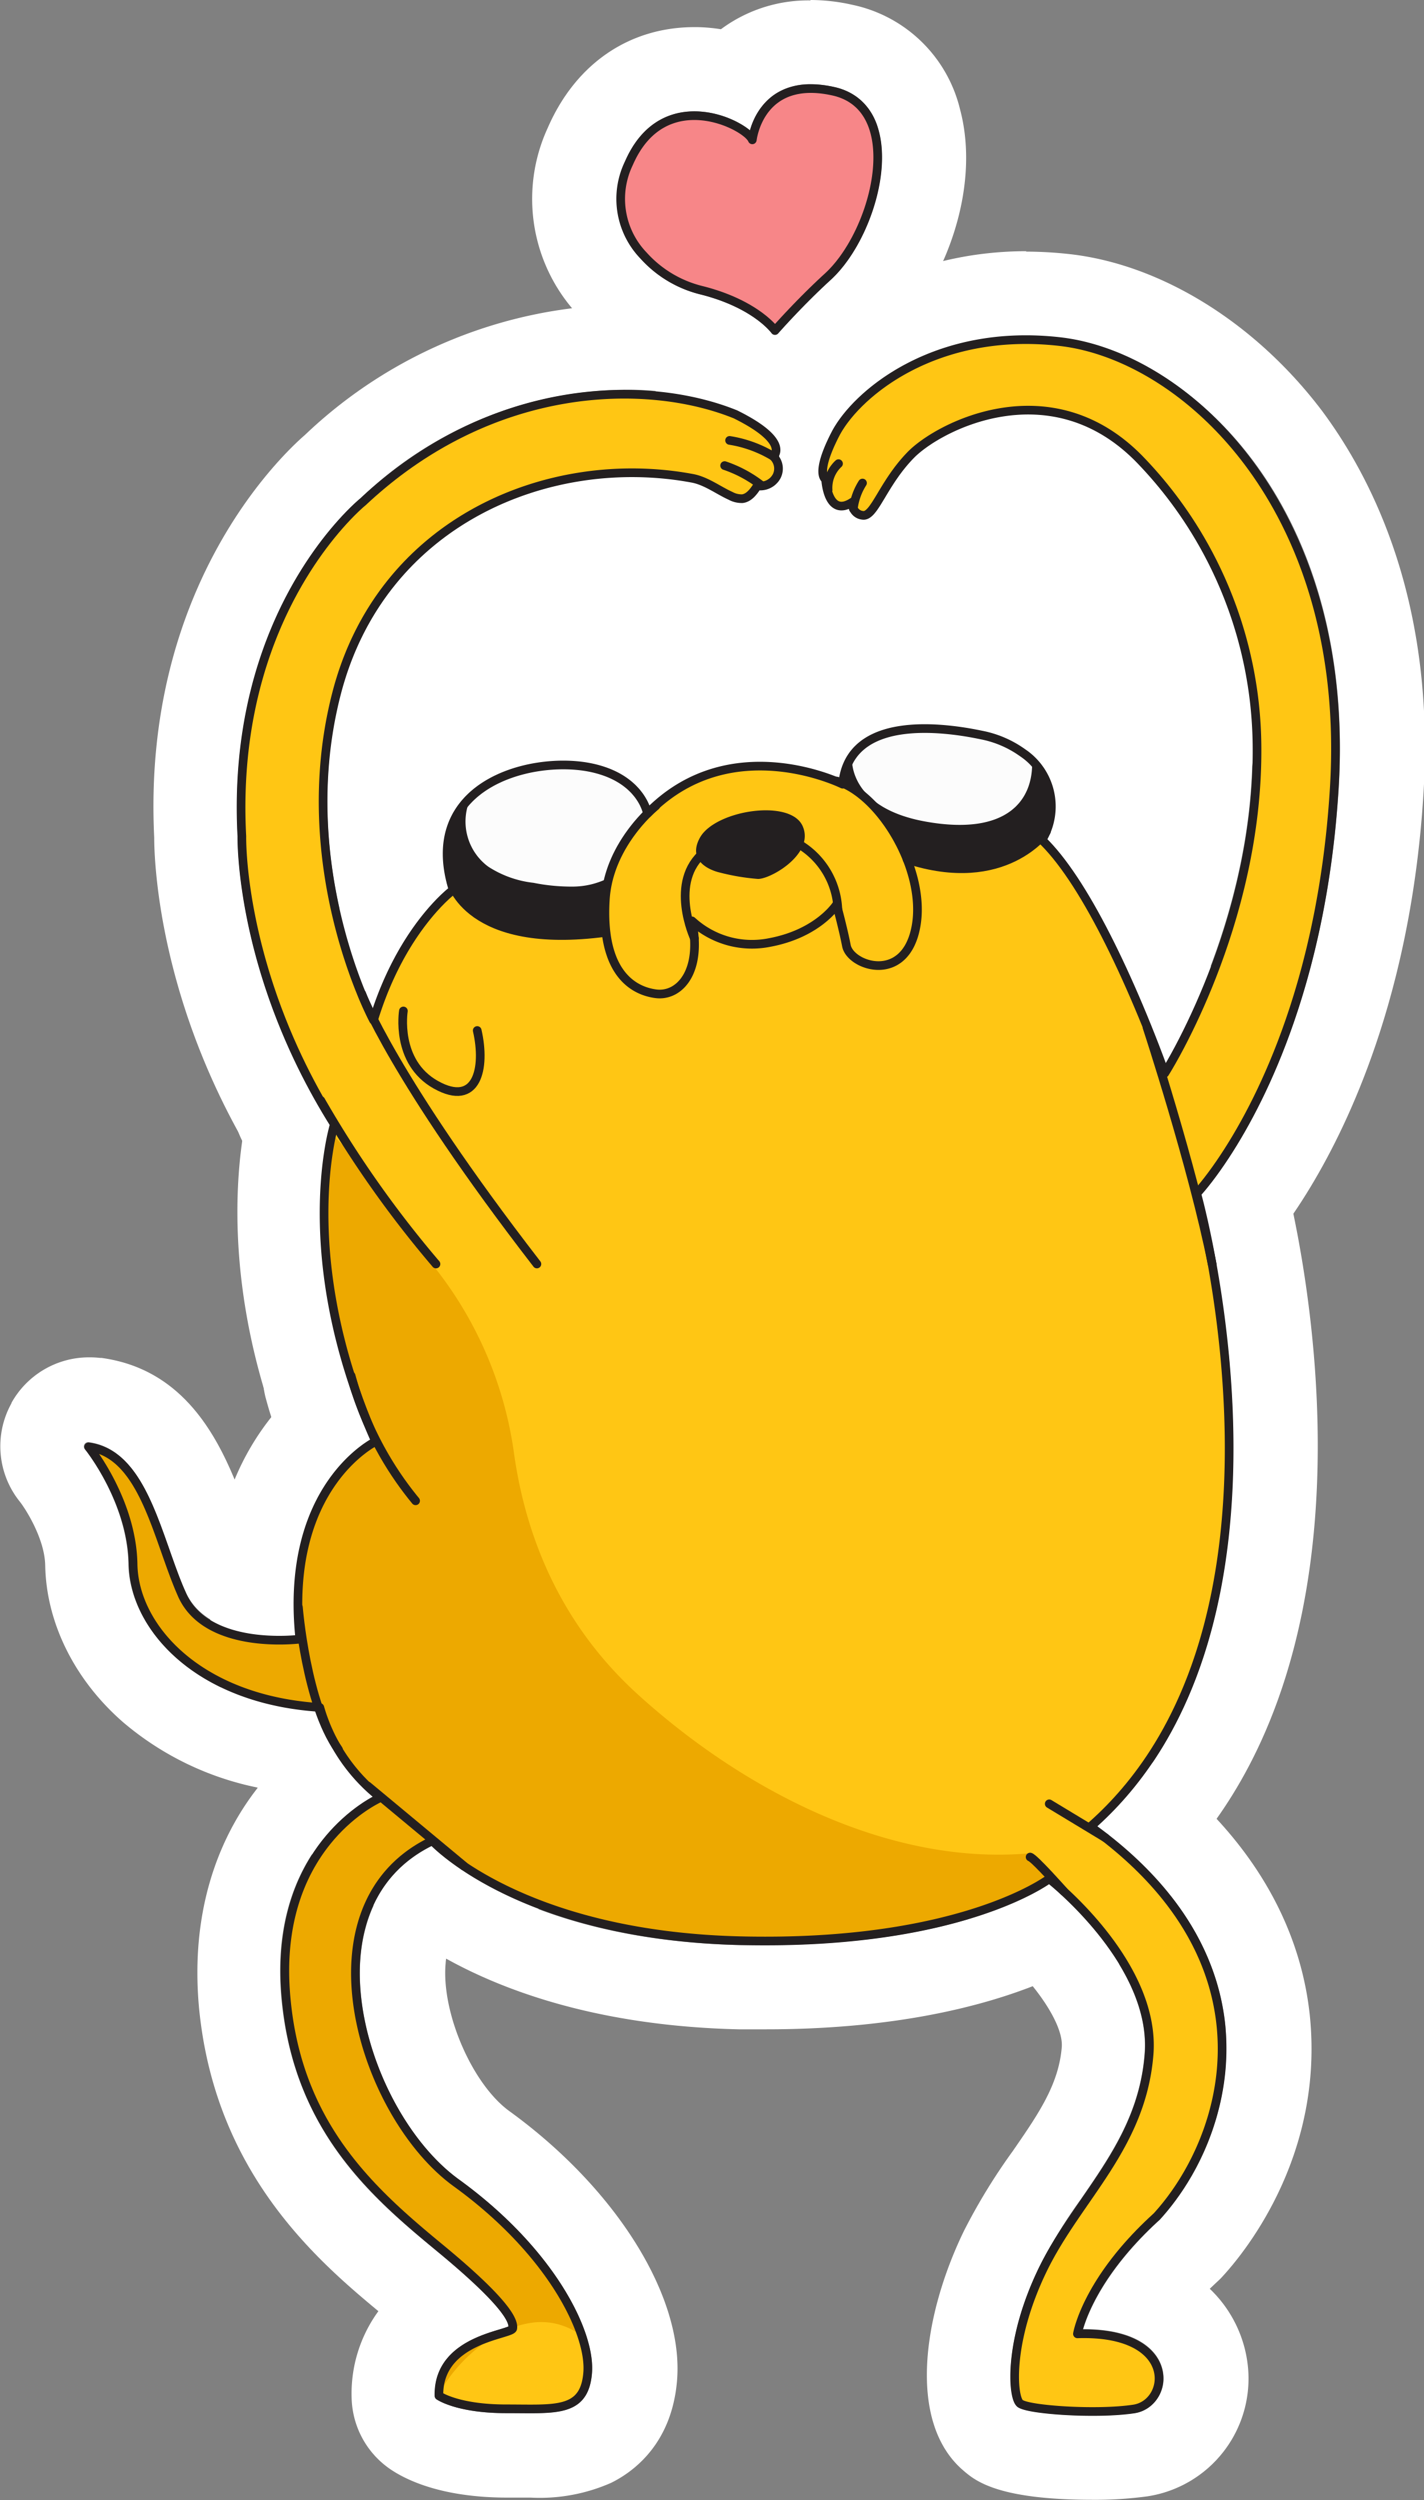
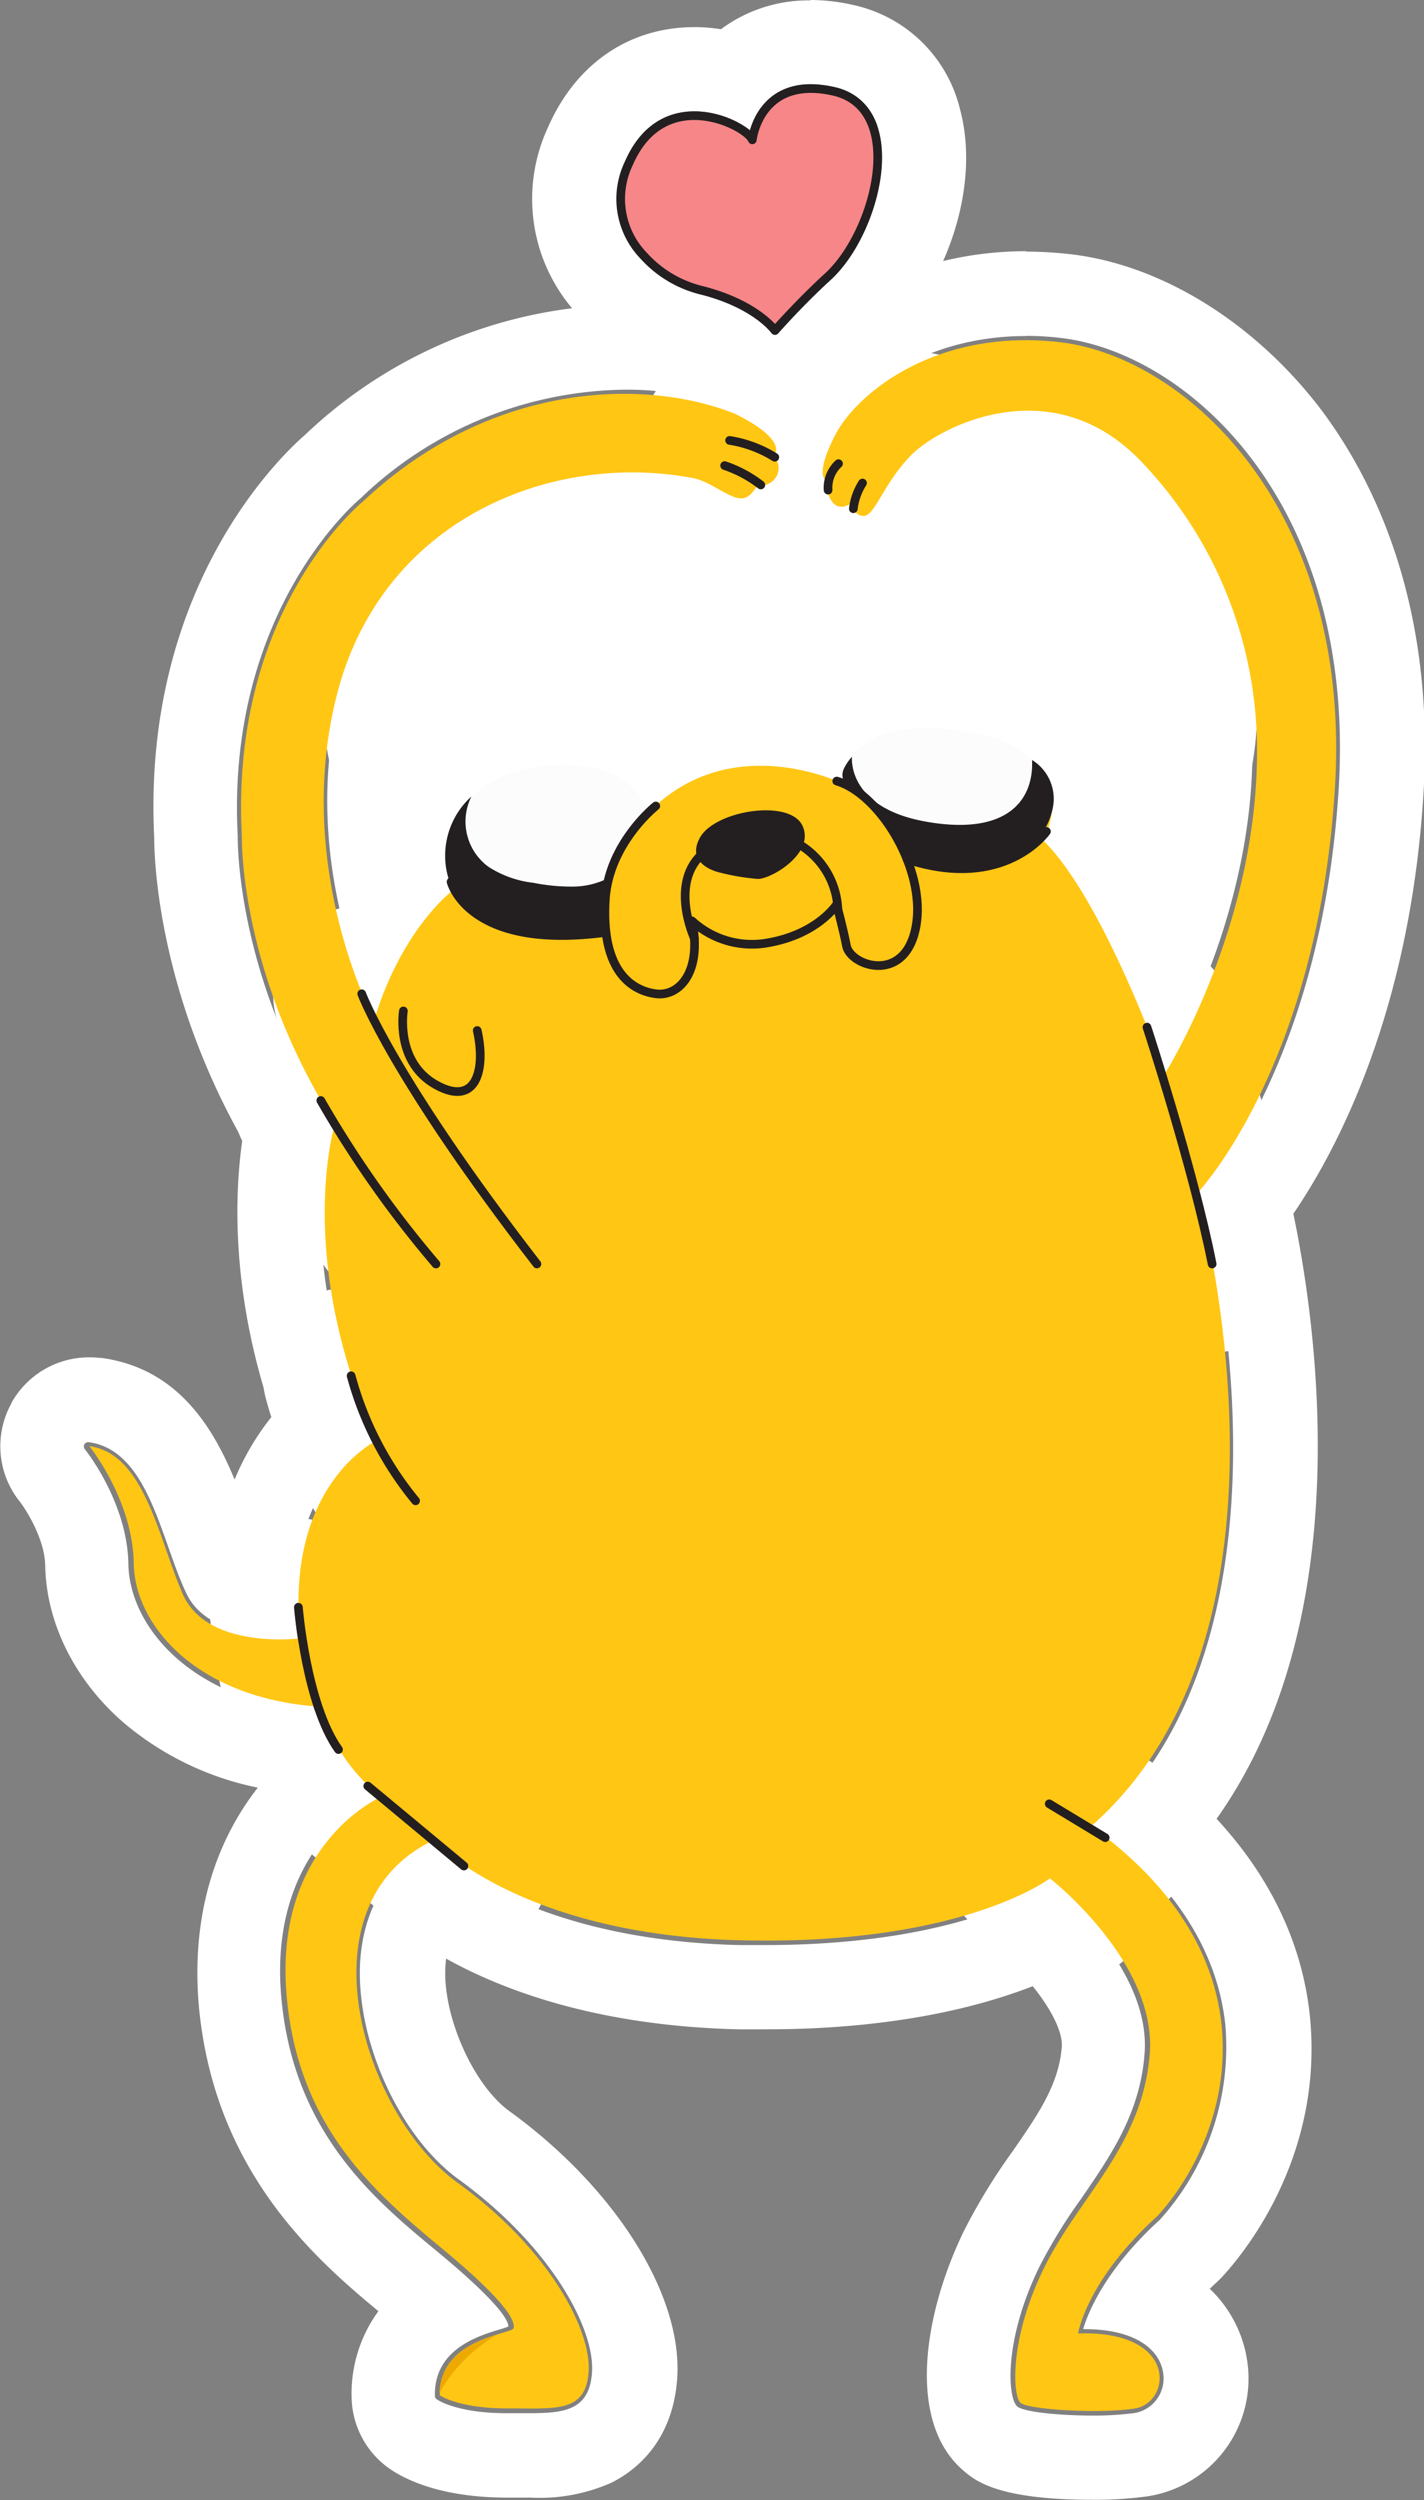
<svg xmlns="http://www.w3.org/2000/svg" viewBox="0 0 169.16 296.78">
  <rect x="0" y="0" width="169.16" height="296.78" fill="#808080" stroke="none" />
  <defs>
    <style>.cls-1{fill:#fff;}.cls-2{fill:#fcfcfc;}.cls-3{fill:#ffc614;}.cls-4{fill:#f78688;}.cls-5{fill:#eda900;}.cls-6{fill:none;stroke:#231f20;stroke-linecap:round;stroke-linejoin:round;stroke-width:1.03px;}.cls-7{fill:#231f20;}</style>
  </defs>
  <title>adventure time lovely jake</title>
  <g id="d">
    <path class="cls-1" d="M187.51,41.48a35.09,35.09,0,0,1,4.15.25c14.94,1.74,35.06,19.47,33,53.45-1.88,30.79-14.54,46.26-16.28,48.24,1.08,4.1,13,52.05-12.37,75,9,6.62,14.27,14.76,15.18,23.57a30.62,30.62,0,0,1-7.76,23.11c-6.67,6.06-8.63,11.3-9.13,13h.11c6.56,0,9.18,2.77,9.42,5.43a4.15,4.15,0,0,1-3.41,4.53,37.52,37.52,0,0,1-5.06.3c-4,0-8.13-.43-8.89-1.08-1.14-1-1.64-7.77,2.58-16.48a61.57,61.57,0,0,1,5-8.16c3.42-5,7-10.08,7.54-17.19.8-9.63-9.47-18.62-11.36-20.19-1.92,1.3-11.9,7.25-33.75,7.25-1,0-2,0-3,0-24.22-.59-34.78-9.95-36.59-11.75-6.26,3.14-8,8.78-8.42,13-.86,9.37,4.37,21.3,11.67,26.58,10.85,7.86,16.24,17.73,15.81,23-.35,4.39-3.27,4.74-7.43,4.74H125.8c-5.9,0-8.2-1.58-8.29-1.65a.48.48,0,0,1-.22-.41c-.11-5.54,5.18-7.13,7.73-7.89.39-.12.84-.26,1-.35,0-.72-1.16-2.87-8.47-8.91s-17-14-18.49-30,8.06-22.46,10.8-24a21.6,21.6,0,0,1-6.7-10.11c-14.3-1-22.15-9.76-22.28-17.5-.13-7.35-5.12-13.55-5.17-13.61a.5.5,0,0,1-.05-.58.5.5,0,0,1,.45-.26h.07c5.32.73,7.47,6.83,9.54,12.72.65,1.82,1.25,3.55,2,5.12,2,4.44,7.87,5.1,11.19,5.1.78,0,1.42,0,1.82-.07-1.49-15.85,6.9-22,8.94-23.22-8.89-20.3-5.35-35.31-4.8-37.35-11.31-17.9-11-34.07-11-34.23-1.43-26.89,14.44-40,14.6-40.12a46,46,0,0,1,31.38-12.89,36,36,0,0,1,13.39,2.45q4.9,2.43,5.13,4.49a1.57,1.57,0,0,1-.17.92,2.51,2.51,0,0,1,.17,2.65A2.87,2.87,0,0,1,156,59.81h-.15a3,3,0,0,1-2,1.48h-.22a3.61,3.61,0,0,1-1.45-.4c-.54-.25-1.06-.54-1.56-.82a9.6,9.6,0,0,0-2.86-1.22,37.74,37.74,0,0,0-6.92-.63c-14.63,0-30.22,8.24-34.77,25.87-4.47,17.28,1.85,32.93,3.82,37.19,3-9,7.73-13.27,9-14.27-1.24-4.24-.63-7.89,1.77-10.59,2.8-3.16,7.71-4.57,12-4.57a17.42,17.42,0,0,1,3.06.27c4.88.92,6.6,3.64,7.18,5.06A18.48,18.48,0,0,1,156,92a25.63,25.63,0,0,1,9.41,1.88A6.73,6.73,0,0,1,168,89.47c2-1.46,4.78-1.93,7.52-1.93a34.69,34.69,0,0,1,6.92.8,13,13,0,0,1,5,2.17,8.13,8.13,0,0,1,2.63,10.68c6.38,6.51,12.43,22.39,14,26.64,2.25-3.89,10.55-19.53,10.33-37.76a49.33,49.33,0,0,0-13.8-33.56,17.6,17.6,0,0,0-12.87-5.64c-6.21,0-11.6,3.18-13.54,5.17a24.67,24.67,0,0,0-3.4,4.66c-.92,1.53-1.62,2.67-2.57,2.67l-.24,0a1.93,1.93,0,0,1-1.28-.78,1.81,1.81,0,0,1-.23-.49,2.32,2.32,0,0,1-.89.2,1.85,1.85,0,0,1-.8-.19c-1.23-.62-1.51-2.57-1.57-3.27a1.27,1.27,0,0,1-.25-.44c-.36-1,.12-2.84,1.44-5.39,2.45-4.76,10.67-11.51,23.11-11.51M165.58,61.24a2,2,0,0,0,1.06-.42.52.52,0,0,1,.29-.09.47.47,0,0,1,.28.09.51.51,0,0,1,.22.53.79.79,0,0,0,.74,1h0c.37,0,1.06-1.09,1.71-2.17a25.43,25.43,0,0,1,3.54-4.85c2.06-2.11,7.75-5.46,14.27-5.48h.05a18.51,18.51,0,0,1,13.55,5.92,50.53,50.53,0,0,1,14.11,34.29c.26,21.3-10.93,39.08-11,39.26a.51.51,0,0,1-.43.24h-.06a.52.52,0,0,1-.43-.35c-.07-.2-7.2-20.56-14.37-27.55A.53.53,0,0,1,189,101a7.1,7.1,0,0,0-2.17-9.67,11.92,11.92,0,0,0-4.61-2,34.11,34.11,0,0,0-6.71-.76c-2.53,0-5.12.4-6.9,1.72a5.84,5.84,0,0,0-2.34,4.39.52.52,0,0,1-.26.41.54.54,0,0,1-.25.06.59.59,0,0,1-.23,0A23.93,23.93,0,0,0,156,93.06a17.54,17.54,0,0,0-13,5.45.51.51,0,0,1-.37.15.39.39,0,0,1-.15,0,.53.53,0,0,1-.36-.4c0-.16-.79-4-6.62-5.09a15.83,15.83,0,0,0-2.91-.26c-4,0-8.55,1.3-11.14,4.22-2.24,2.53-2.73,5.87-1.45,9.94a.51.51,0,0,1-.19.57c-.06,0-6,4.47-9.26,15.2a.52.52,0,0,1-.44.36h0a.52.52,0,0,1-.46-.27c-.1-.19-9.78-18.49-4.46-39.08,4.69-18.16,20.73-26.64,35.78-26.64a38,38,0,0,1,7.1.65,10.46,10.46,0,0,1,3.17,1.33c.48.27,1,.55,1.49.78a2.74,2.74,0,0,0,1,.31h.1c.58-.06,1-.7,1.41-1.3a.52.52,0,0,1,.44-.23.36.36,0,0,1,.14,0,1,1,0,0,0,.25,0,1.89,1.89,0,0,0,1.44-.9,1.5,1.5,0,0,0-.27-1.74.48.48,0,0,1-.17-.4.47.47,0,0,1,.19-.38.55.55,0,0,0,.12-.47c-.06-.45-.63-1.7-4.53-3.63a34.88,34.88,0,0,0-12.95-2.37c-9.79,0-21.05,3.6-30.72,12.65-.18.15-15.64,12.94-14.24,39.33,0,.2-.26,16.18,11,33.88a.55.55,0,0,1,.06.43c0,.16-4.72,15.69,4.88,37.29a.52.52,0,0,1-.25.67c-.11.05-10.61,5.38-8.74,23a.51.51,0,0,1-.44.56,21.15,21.15,0,0,1-2.58.14c-3.57,0-9.81-.75-12-5.72-.71-1.61-1.35-3.43-2-5.2-1.77-5-3.6-10.23-7.38-11.69,1.51,2.2,4.44,7.22,4.54,13.06.12,7.35,7.77,15.63,21.69,16.51a.51.51,0,0,1,.47.41,20.74,20.74,0,0,0,7,10.41.48.48,0,0,1,.19.47.5.5,0,0,1-.3.4c-.52.22-12.56,5.64-10.91,23.33,1.34,14.38,9,21.78,18.12,29.31,8.27,6.82,9,9,8.82,10-.08.51-.61.67-1.77,1-2.42.72-6.89,2.07-7,6.6.67.35,2.94,1.32,7.48,1.32h2.56c4.46,0,6.31-.34,6.59-3.8.33-4-3.56-13.54-15.39-22.1-7.55-5.47-13-17.82-12.09-27.52.6-6.52,3.83-11.36,9.34-14a.54.54,0,0,1,.22,0,.52.52,0,0,1,.38.17c.1.11,10.38,11.06,36.12,11.69,1,0,2,0,3,0,23.61,0,33.36-7.21,33.46-7.28a.56.56,0,0,1,.32-.11.51.51,0,0,1,.31.11c.53.41,13,10.23,12.06,21.34-.61,7.38-4.22,12.62-7.72,17.68a61.83,61.83,0,0,0-5,8c-4.11,8.47-3.48,14.63-2.84,15.24.51.4,4.5.83,8.39.83a34.25,34.25,0,0,0,4.74-.28,3.11,3.11,0,0,0,2.53-3.42c-.2-2.2-2.53-4.49-8.33-4.49l-.81,0h0a.49.49,0,0,1-.39-.18.49.49,0,0,1-.12-.42c0-.27,1.16-6.58,9.57-14.22a29.59,29.59,0,0,0,7.47-22.28c-.92-8.8-6.06-16.61-15.28-23.21a.53.53,0,0,1-.22-.4.52.52,0,0,1,.18-.41c26.52-23.24,12.61-74.12,12.46-74.63a.51.51,0,0,1,.13-.5c.14-.15,14.2-15.31,16.19-47.81,2-33.31-17.53-50.67-32.07-52.37a35.69,35.69,0,0,0-4-.24c-12,0-19.84,6.42-22.18,11-2,3.86-1.33,4.68-1.33,4.68a.4.4,0,0,1,.24.41c0,.56.27,2.24,1,2.62a.72.72,0,0,0,.33.07m21.93-29.76c-12.13,0-21.85,5.05-27.67,11-.89-.52-1.67-.9-2.2-1.16a7,7,0,0,0-.69-.31,46.11,46.11,0,0,0-17.13-3.18,56,56,0,0,0-38,15.44c-2.92,2.53-19.4,18.19-17.93,47.82,0,3,.6,18.39,10.48,35.83-.92,6.31-1.44,18.12,3.57,32.79a30.77,30.77,0,0,0-4.5,7.59c-2.62-6.34-6.85-13.21-15.8-14.44l-.16,0a10.69,10.69,0,0,0-1.27-.07A10.54,10.54,0,0,0,67,168.13l0,.05a10.49,10.49,0,0,0,1,11.71c.78,1,2.94,4.47,3,7.53.12,6.83,3.49,13.62,9.26,18.64a35.53,35.53,0,0,0,16,7.76c-4.79,6.1-8,14.81-7,26,1.82,19.44,13.7,29.84,21.32,36.15a16.58,16.58,0,0,0-3.18,10.26,10.54,10.54,0,0,0,4.44,8.39c1.83,1.29,6.09,3.48,14.07,3.48h2.75a21,21,0,0,0,9.56-1.75c2.66-1.31,7.23-4.64,7.84-12.19.8-9.89-7.2-22.72-19.91-31.93-4.43-3.2-8.12-11.74-7.58-17.57a4.69,4.69,0,0,1,.06-.54c7,3.89,18.24,8,34.74,8.39,1.09,0,2.17,0,3.24,0,15,0,25.28-2.62,31.7-5.12,2.1,2.61,3.6,5.38,3.45,7.24-.37,4.45-2.77,7.92-5.81,12.32a70.86,70.86,0,0,0-5.81,9.49c-4.86,10-6.77,22.7-.09,28.43,1.42,1.22,4.07,3.49,15.4,3.49a45.58,45.58,0,0,0,6.55-.42,14.14,14.14,0,0,0,11.88-15.32,14.83,14.83,0,0,0-4.54-9.31l.9-.85a8,8,0,0,0,.65-.65c2.86-3.11,12-14.55,10.34-30.9-.89-8.53-4.67-16.48-11.08-23.39,16.91-23.79,11.88-58.59,9.12-71.83,5.12-7.49,13.87-23.86,15.46-49.93,1.37-22.32-5.81-37-12.07-45.4C214.81,40,203.7,33.06,192.82,31.79a47.69,47.69,0,0,0-5.31-.31Zm-6.2,31.59a11.74,11.74,0,0,1,6.41-2.2,7.62,7.62,0,0,1,5.75,2.65l.29.28A39.2,39.2,0,0,1,204.4,90.19a55.38,55.38,0,0,1-1.21,11.94c-.71-1.16-1.44-2.29-2.19-3.35a17.82,17.82,0,0,0-7.6-16.32,22.91,22.91,0,0,0-8.87-3.9,43.73,43.73,0,0,0-9-1c-5.42,0-9.95,1.31-13.44,3.88a14.38,14.38,0,0,0-1.21,1A33.16,33.16,0,0,0,156,82a29.1,29.1,0,0,0-12,2.51,22.4,22.4,0,0,0-6.44-2.23,26.06,26.06,0,0,0-4.91-.45,27.21,27.21,0,0,0-17,5.65c.07-.31.14-.61.22-.91,3.5-13.56,15.71-18.37,25.09-18.37a27.76,27.76,0,0,1,4.49.36l.42.22c.62.35,1.4.79,2.34,1.21a13.16,13.16,0,0,0,5.54,1.28,10.86,10.86,0,0,0,1.28-.07,12.07,12.07,0,0,0,3.85-1.1,13.37,13.37,0,0,0,1.51.9,11.5,11.5,0,0,0,2.15.83,12.49,12.49,0,0,0,3.69,1.32,11.92,11.92,0,0,0,2.08.19c6.62,0,9.79-5.26,11.14-7.51a16,16,0,0,1,1.95-2.79Zm-10.39,40.76a10.5,10.5,0,0,0,4.61-5.24,22.14,22.14,0,0,1,3.67.36,10.47,10.47,0,0,0,2.9,9.85c3.78,3.68,9.34,16.31,11.92,23.69a10.62,10.62,0,0,0,4.63,5.61,10.55,10.55,0,0,0-1,8.05c3.44,12.55,8.49,48.69-9.43,64.39a10.38,10.38,0,0,0-3.17,5,8.32,8.32,0,0,0-.94.6c-.52.33-8.81,5.41-27.64,5.41-.89,0-1.8,0-2.71,0-20.21-.49-28.49-8-29.16-8.62a10.52,10.52,0,0,0-4.48-2.77,10.44,10.44,0,0,0-2.68-3.28,11.18,11.18,0,0,1-3.63-5.05,10.47,10.47,0,0,0-2.11-4.18,10.77,10.77,0,0,0,0-2.54c-1-9.63,2.95-12.69,3.59-13.12a10.48,10.48,0,0,0,4.59-13.5c-7.75-17.42-4.64-29.63-4.43-30.4a10.42,10.42,0,0,0-.11-6.3,10.5,10.5,0,0,0,4.67-6c2.08-6.83,5.39-9.85,5.81-10.2a10.5,10.5,0,0,0,3.62-11.5l-.15-.54a8.38,8.38,0,0,1,3.2-.62c.26,0,.49,0,.67,0a10.49,10.49,0,0,0,9.37,5.74,10.56,10.56,0,0,0,7.56-3.2,7.51,7.51,0,0,1,5.82-2.4,14.32,14.32,0,0,1,5.27,1.08,10.52,10.52,0,0,0,9.68-.31Zm25,185.46Z" transform="translate(-65.63 -1.61)" />
    <path class="cls-1" d="M190.27,215.23a.48.48,0,0,1,.26.07l6.66,4a.52.52,0,0,1,.17.71.5.5,0,0,1-.44.25.42.42,0,0,1-.26-.08l-6.66-4a.51.51,0,0,1-.17-.71.49.49,0,0,1,.44-.24m0-10a10.52,10.52,0,0,0-5.44,19.52l6.65,4a10.49,10.49,0,0,0,5.44,1.52,10.52,10.52,0,0,0,5.44-19.52l-6.65-4a10.65,10.65,0,0,0-5.44-1.51Z" transform="translate(-65.63 -1.61)" />
    <path class="cls-1" d="M187.94,221.54l.13,0c.44.11,1.89,1.53,4.3,4.22a.52.52,0,0,1,0,.73.5.5,0,0,1-.34.13.52.52,0,0,1-.38-.17,41.58,41.58,0,0,0-3.84-3.93.49.49,0,0,1-.35-.62.53.53,0,0,1,.52-.38m0-10a10.51,10.51,0,0,0-6.18,19c.48.49,1.36,1.41,2.4,2.57a10.51,10.51,0,1,0,15.66-14c-3.95-4.41-6-6.42-9.32-7.25a10.5,10.5,0,0,0-2.56-.32Z" transform="translate(-65.63 -1.61)" />
    <path class="cls-1" d="M109.32,213.12a.5.5,0,0,1,.33.12l11.42,9.49a.51.51,0,0,1,.07.72.5.5,0,0,1-.4.19.54.54,0,0,1-.33-.12L109,214a.53.53,0,0,1-.06-.73.51.51,0,0,1,.39-.18m0-10a10.51,10.51,0,0,0-6.73,18.59l11.43,9.5a10.52,10.52,0,0,0,13.46-16.16l-11.43-9.51a10.62,10.62,0,0,0-6.73-2.42Z" transform="translate(-65.63 -1.61)" />
    <path class="cls-1" d="M101.08,191.89a.51.51,0,0,1,.51.48c0,.11,1,11.4,4.67,16.63a.52.52,0,0,1-.12.72.49.49,0,0,1-.3.1.52.52,0,0,1-.42-.22c-3.88-5.46-4.82-16.68-4.86-17.15a.52.52,0,0,1,.48-.56h0m0-10c-.27,0-.57,0-.84,0a10.53,10.53,0,0,0-9.65,11.32c.27,3.37,1.55,14.94,6.68,22.15a10.51,10.51,0,0,0,17.15-12.17c-1.22-1.71-2.51-7.57-2.86-11.68a10.57,10.57,0,0,0-10.48-9.65Z" transform="translate(-65.63 -1.61)" />
    <path class="cls-1" d="M107.37,164.42a.51.51,0,0,1,.5.39,39.39,39.39,0,0,0,7.55,14.62.51.51,0,0,1-.39.85.52.52,0,0,1-.38-.17,39.55,39.55,0,0,1-7.78-15.05.52.52,0,0,1,.37-.63h.13m0-10a10.33,10.33,0,0,0-2.42.28l-.15,0a10.52,10.52,0,0,0-7.63,12.76,49.63,49.63,0,0,0,10,19.22,10.51,10.51,0,0,0,14.84.93,10.51,10.51,0,0,0,1-14.76,29.47,29.47,0,0,1-5.42-10.52,10.51,10.51,0,0,0-10.2-8Z" transform="translate(-65.63 -1.61)" />
    <path class="cls-1" d="M103.74,131.73a.51.51,0,0,1,.45.27,129.6,129.6,0,0,0,13.61,19.32.51.51,0,0,1,0,.72.5.5,0,0,1-.73,0,130.16,130.16,0,0,1-13.74-19.5.51.51,0,0,1,.2-.7.47.47,0,0,1,.25-.07m0-10h0a10.51,10.51,0,0,0-9.16,15.67,138.78,138.78,0,0,0,15,21.26,10.52,10.52,0,1,0,15.69-14,118.46,118.46,0,0,1-12.35-17.56,10.54,10.54,0,0,0-9.17-5.36Z" transform="translate(-65.63 -1.61)" />
    <path class="cls-1" d="M108.6,119.06a.51.51,0,0,1,.48.34c0,.1,3.86,10.12,20.74,31.94a.52.52,0,0,1-.1.73A.51.51,0,0,1,129,152c-17-22-20.74-31.82-20.89-32.23a.52.52,0,0,1,.31-.66.57.57,0,0,1,.18,0m0-10a10.52,10.52,0,0,0-9.87,14.16c.71,1.91,5.1,12.55,22.36,34.87A10.5,10.5,0,0,0,135.85,160a10.51,10.51,0,0,0,1.87-14.75c-15.1-19.53-19.12-29-19.31-29.43a10.55,10.55,0,0,0-9.81-6.73Z" transform="translate(-65.63 -1.61)" />
    <path class="cls-1" d="M113.55,121.1h.08a.52.52,0,0,1,.43.59c0,.24-.91,5.74,3.61,8.23a5.07,5.07,0,0,0,2.3.74,1.74,1.74,0,0,0,1.08-.34c1.12-.84,1.43-3.36.76-6.28a.51.51,0,0,1,.39-.61l.12,0a.52.52,0,0,1,.5.4c.61,2.67.63,6-1.14,7.34a2.8,2.8,0,0,1-1.71.54,5.93,5.93,0,0,1-2.8-.86C112,128,113,121.6,113,121.53a.52.52,0,0,1,.51-.43m0-10a10.49,10.49,0,0,0-10.37,8.77c-.85,4.95.11,14.72,9.15,19.72A15.75,15.75,0,0,0,120,141.7a12.73,12.73,0,0,0,7.72-2.55c4.75-3.58,6.57-10.14,4.88-17.56a10.47,10.47,0,0,0-10.25-8.17,9.87,9.87,0,0,0-2,.19,10.45,10.45,0,0,0-5.06-2.36,10.61,10.61,0,0,0-1.75-.15Z" transform="translate(-65.63 -1.61)" />
    <path class="cls-1" d="M201.88,123a.53.53,0,0,1,.49.36c0,.16,5.47,16.67,7.75,28.17a.51.51,0,0,1-.4.61h-.1a.52.52,0,0,1-.51-.42c-2.27-11.44-7.67-27.88-7.72-28a.52.52,0,0,1,.49-.68m0-10a10.52,10.52,0,0,0-10,13.83c.05.14,5.26,16,7.42,26.85a10.53,10.53,0,0,0,10.31,8.47,10.12,10.12,0,0,0,2-.21h0a10.49,10.49,0,0,0,8.26-12.36c-2.41-12.12-8-29.18-8.07-29.35a10.5,10.5,0,0,0-10-7.23Z" transform="translate(-65.63 -1.61)" />
    <path class="cls-1" d="M165,93.81l.15,0c5.35,1.6,11.15,10.77,9.74,18-.87,4.47-3.74,5-4.94,5h0c-2,0-4-1.27-4.3-2.77-.25-1.3-.64-2.88-.9-3.88a13.56,13.56,0,0,1-7.59,3.9,12,12,0,0,1-2.24.21,11.07,11.07,0,0,1-6.38-2c.45,3.75-.73,5.7-1.54,6.57a4.06,4.06,0,0,1-3,1.35,4.89,4.89,0,0,1-.54,0c-2.65-.35-7-2.32-6.49-11.6.4-6.92,6-11.41,6.23-11.6a.5.5,0,0,1,.32-.11.53.53,0,0,1,.41.19.51.51,0,0,1-.09.73s-5.47,4.41-5.84,10.85c-.49,8.45,3.29,10.21,5.59,10.51a2.83,2.83,0,0,0,.41,0,3,3,0,0,0,2.25-1c1.31-1.4,1.7-4,1.07-7a.52.52,0,0,1,.26-.56.53.53,0,0,1,.24-.06.55.55,0,0,1,.38.16,10,10,0,0,0,6.78,2.61,11,11,0,0,0,2-.19c5.47-1,7.57-4.25,7.59-4.28a.5.5,0,0,1,.43-.24h.08a.5.5,0,0,1,.42.37s.77,2.83,1.18,4.93c.17.9,1.64,1.94,3.28,1.94h0c1.17,0,3.23-.54,3.93-4.11,1.29-6.61-4.16-15.34-9-16.79a.52.52,0,0,1,.15-1m0-10A10.58,10.58,0,0,0,155,91.33a10.43,10.43,0,0,0,.83,8,10.91,10.91,0,0,0,1.7,2.32,9.32,9.32,0,0,0-.82.95,4,4,0,0,1-1.53.56.49.49,0,0,1-.14,0h-.06A10.45,10.45,0,0,0,153,101.8a10.54,10.54,0,0,0-1.26-11,10.43,10.43,0,0,0-8.25-4A10.57,10.57,0,0,0,137,89c-1.57,1.25-9.39,8-10,18.88-.85,14.72,7.64,21.1,15.17,22.08a14.21,14.21,0,0,0,1.84.12,14,14,0,0,0,10.33-4.54,13.55,13.55,0,0,0,1.13-1.37,22.78,22.78,0,0,0,3.57-.38c.54-.11,1.06-.22,1.56-.35a15,15,0,0,0,9.36,3.27c6.1,0,13-4,14.78-13C187,102,178.75,87.44,168,84.25a10.63,10.63,0,0,0-3-.44Z" transform="translate(-65.63 -1.61)" />
    <path class="cls-1" d="M156.59,97.8c2,0,3.79.56,4.38,1.86,1.48,3.26-3.73,6.29-5.29,6.29a26.33,26.33,0,0,1-4.58-.77s-4.12-.86-2.33-4.12c1.07-2,4.75-3.26,7.82-3.26m0-10h0c-5.52,0-13.18,2.21-16.59,8.45a12.55,12.55,0,0,0-.58,11.37c2.39,5.17,7.4,6.82,9.33,7.28a31.47,31.47,0,0,0,6.93,1c4.73,0,10.47-3.36,13.34-7.81a13,13,0,0,0,1.06-12.6c-2.19-4.85-7.23-7.74-13.49-7.74Z" transform="translate(-65.63 -1.61)" />
    <path class="cls-1" d="M149.31,102.25a.53.53,0,0,1,.4.19.52.52,0,0,1-.07.73c-4,3.23-1.08,9.57-1,9.64a.51.51,0,0,1-.25.68.59.59,0,0,1-.22.05.52.52,0,0,1-.47-.3c-.13-.29-3.26-7.14,1.33-10.87a.54.54,0,0,1,.33-.12m0-10a10.56,10.56,0,0,0-6.6,2.33c-7.43,6-7.41,15.84-4.12,22.89a10.51,10.51,0,0,0,14,5.09A10.52,10.52,0,0,0,157.81,109a10.51,10.51,0,0,0-8.5-16.7Z" transform="translate(-65.63 -1.61)" />
    <path class="cls-1" d="M159.83,100.93a.43.43,0,0,1,.19,0,9.86,9.86,0,0,1,5.65,8.53.51.51,0,0,1-.48.55h0a.52.52,0,0,1-.52-.48,8.87,8.87,0,0,0-5-7.65.51.51,0,0,1,.2-1m0-10a10.52,10.52,0,0,0-5.13,19.7,10.55,10.55,0,0,0,10.46,9.42h.69a10.53,10.53,0,0,0,9.8-11.17,19.76,19.76,0,0,0-11.83-17.14,10.29,10.29,0,0,0-4-.79Z" transform="translate(-65.63 -1.61)" />
    <path class="cls-1" d="M119.21,105.77a.51.51,0,0,1,.5.4c0,.1,1.68,6,12.74,6a38.5,38.5,0,0,0,5.07-.36h.07a.52.52,0,0,1,.07,1,40.46,40.46,0,0,1-5.31.37c-11.87,0-13.57-6.49-13.64-6.8a.5.5,0,0,1,.38-.62l.12,0m0-10a10.57,10.57,0,0,0-2.44.29A10.51,10.51,0,0,0,109,108.73c.36,1.48,4,14.48,23.37,14.48a50.06,50.06,0,0,0,6.62-.46,10.52,10.52,0,0,0-1.38-20.94,10.66,10.66,0,0,0-1.26.08h-.12a29.13,29.13,0,0,1-3.76.27,10.83,10.83,0,0,1-3.79-.51,10.51,10.51,0,0,0-9.45-5.89Z" transform="translate(-65.63 -1.61)" />
    <path class="cls-1" d="M189.94,99.79a.46.46,0,0,1,.29.1.51.51,0,0,1,.13.71c0,.06-3.31,4.64-10.54,4.64a21.29,21.29,0,0,1-6.6-1.13.52.52,0,0,1-.33-.65.53.53,0,0,1,.49-.36.41.41,0,0,1,.16,0,20.53,20.53,0,0,0,6.29,1.08c6.68,0,9.65-4.14,9.68-4.19a.51.51,0,0,1,.43-.23m0-10a10.51,10.51,0,0,0-8.21,3.95,3.11,3.11,0,0,1-1.9.47,10.54,10.54,0,0,1-3.18-.59,10.7,10.7,0,0,0-3.27-.52,10.52,10.52,0,0,0-3.25,20.52,31.44,31.44,0,0,0,9.69,1.62c12.11,0,18-7.83,18.76-8.94h0a10.52,10.52,0,0,0-8.64-16.51Z" transform="translate(-65.63 -1.61)" />
    <path class="cls-1" d="M168.11,58.39a.53.53,0,0,1,.27.08.5.5,0,0,1,.16.71,6.77,6.77,0,0,0-1,2.84.53.53,0,0,1-.52.46H167a.52.52,0,0,1-.45-.57,7.93,7.93,0,0,1,1.16-3.27.54.54,0,0,1,.44-.24m0-10a10.45,10.45,0,0,0-8.87,4.87,18,18,0,0,0-2.66,7.47,10.52,10.52,0,0,0,9.2,11.67h0a10.32,10.32,0,0,0,1.24.08,10.52,10.52,0,0,0,10.34-8.56A10.54,10.54,0,0,0,173.74,50a10.54,10.54,0,0,0-5.63-1.63Z" transform="translate(-65.63 -1.61)" />
    <path class="cls-1" d="M165.22,56.14a.48.48,0,0,1,.38.17.5.5,0,0,1,0,.72,3.44,3.44,0,0,0-1.08,2.72.51.51,0,0,1-.47.55h0a.5.5,0,0,1-.51-.47,4.36,4.36,0,0,1,1.41-3.56.5.5,0,0,1,.34-.13m0-10h0a10.48,10.48,0,0,0-7.06,2.73,14.48,14.48,0,0,0-4.67,11.72A10.57,10.57,0,0,0,164,70.3c.24,0,.53,0,.77,0a10.54,10.54,0,0,0,9.5-8.21A10.53,10.53,0,0,0,173,49.56a10.56,10.56,0,0,0-7.77-3.42Z" transform="translate(-65.63 -1.61)" />
    <path class="cls-1" d="M152.3,53.37h.08a15,15,0,0,1,5.56,2.1.52.52,0,0,1,.16.71.5.5,0,0,1-.43.24.48.48,0,0,1-.28-.08,13.94,13.94,0,0,0-5.17-2,.52.52,0,0,1-.43-.59.52.52,0,0,1,.51-.44m0-10h0a10.52,10.52,0,0,0-1.64,20.91,3.86,3.86,0,0,1,1.4.53A10.51,10.51,0,0,0,163.28,47,25,25,0,0,0,154,43.51a10.93,10.93,0,0,0-1.7-.14Z" transform="translate(-65.63 -1.61)" />
    <path class="cls-1" d="M151.7,56.36a.47.47,0,0,1,.17,0,15.46,15.46,0,0,1,4.46,2.38.51.51,0,0,1,.09.72.49.49,0,0,1-.41.21.51.51,0,0,1-.31-.11,14.66,14.66,0,0,0-4.16-2.23.51.51,0,0,1,.16-1m0-10h0a10.51,10.51,0,0,0-3.38,20.47,4.64,4.64,0,0,1,1.3.69,10.51,10.51,0,0,0,12.8-16.68,25.66,25.66,0,0,0-7.33-3.92,10.39,10.39,0,0,0-3.39-.56Z" transform="translate(-65.63 -1.61)" />
    <path class="cls-1" d="M161.92,11.61a12.89,12.89,0,0,1,2.79.33,6.82,6.82,0,0,1,5.3,5.23c1.52,5.71-1.75,14-5.69,17.62-3.37,3.08-6.24,6.34-6.27,6.37a.51.51,0,0,1-.38.18h0a.54.54,0,0,1-.4-.22s-2.2-3-8.38-4.57a14,14,0,0,1-7.2-4.3,10.23,10.23,0,0,1-1.8-11.42c2.14-4.94,5.65-6,8.27-6h.16a11.05,11.05,0,0,1,6.41,2.25,7.64,7.64,0,0,1,2.78-4.16,7.47,7.47,0,0,1,4.44-1.31M155,18.72a.52.52,0,0,1-.48-.33c-.27-.7-3.05-2.47-6.23-2.53h-.15c-2.31,0-5.4.95-7.31,5.38a9.14,9.14,0,0,0,1.62,10.33,13,13,0,0,0,6.69,4c5.12,1.3,7.64,3.51,8.56,4.49.91-1,3.27-3.57,5.94-6,3.73-3.41,6.82-11.23,5.39-16.59A5.75,5.75,0,0,0,164.48,13a11.44,11.44,0,0,0-2.56-.31,6.43,6.43,0,0,0-3.83,1.12,7,7,0,0,0-2.59,4.5.52.52,0,0,1-.45.46H155m6.94-17.11h0A17.4,17.4,0,0,0,151.66,4.8l-.39.28a20.65,20.65,0,0,0-2.8-.25h-.34c-7.79,0-14.15,4.38-17.45,12a20.13,20.13,0,0,0,3.46,22,24.08,24.08,0,0,0,12.27,7.41,9.2,9.2,0,0,1,3.24,1.37,10.45,10.45,0,0,0,7.51,3.7l.51,0a10.54,10.54,0,0,0,7.9-3.58s2.58-2.93,5.49-5.59c6.31-5.77,11.26-17.66,8.61-27.57A16.68,16.68,0,0,0,166.88,2.18a22.82,22.82,0,0,0-5-.57Z" transform="translate(-65.63 -1.61)" />
    <path class="cls-1" d="M121.66,96.16a6.66,6.66,0,0,0,2,8.33,12.39,12.39,0,0,0,5.38,1.92,24.45,24.45,0,0,0,4.25.46h.35a9.56,9.56,0,0,0,4.46-1.1,27.48,27.48,0,0,0-.63,6.65,14,14,0,0,1-4,.53,32.27,32.27,0,0,1-5.54-.6,14.66,14.66,0,0,1-5.8-2,8.77,8.77,0,0,1-3.58-6.56,9.47,9.47,0,0,1,3.1-7.64m16.41,9.6h0m-16.41-19.6a10,10,0,0,0-6.77,2.64,19.45,19.45,0,0,0-6.31,15.68,18.8,18.8,0,0,0,7.88,14.11,24,24,0,0,0,9.72,3.59,40.85,40.85,0,0,0,7.3.76,23.73,23.73,0,0,0,6.8-.94,10,10,0,0,0,7.16-9.74,18.68,18.68,0,0,1,.3-4,9.67,9.67,0,0,0,.33-2.54,10,10,0,0,0-9.94-10h-.37a9.81,9.81,0,0,0-4.25,1.09h-.25a11.61,11.61,0,0,1-1.62-.16,10,10,0,0,0-10-10.55Zm0,20Z" transform="translate(-65.63 -1.61)" />
    <path class="cls-1" d="M166.84,91.44s-.7,6,8.8,7.71a22.85,22.85,0,0,0,4,.4c6.41,0,8.73-3.59,8.55-7.72a5.4,5.4,0,0,1,2.47,5.62,8.2,8.2,0,0,1-3.9,5.51,12.46,12.46,0,0,1-6.55,1.68h-.12a27.84,27.84,0,0,1-6.88-1.16,15.54,15.54,0,0,0-6.49-8.39,2.76,2.76,0,0,1-.76-.6,1.67,1.67,0,0,1-.12-1.55,5.9,5.9,0,0,1,1-1.5m0-10A10,10,0,0,0,159.21,85a15.46,15.46,0,0,0-2.66,4.37A11.52,11.52,0,0,0,158,100.44a12,12,0,0,0,3.44,3.1,5.63,5.63,0,0,1,2.31,3,10,10,0,0,0,6.94,6.64,37.14,37.14,0,0,0,9.4,1.5h.19A22.39,22.39,0,0,0,192,111.48,18,18,0,0,0,200.57,99a15.35,15.35,0,0,0-7-15.64,10,10,0,0,0-5.36-1.56,10,10,0,0,0-9.72,7.65c-.34,0-.71-.1-1.09-.17h0l-.49-.1-.38-.1a10,10,0,0,0-9.73-7.68Zm0,20Z" transform="translate(-65.63 -1.61)" />
    <path class="cls-1" d="M123,60.73c-10.73,5.87-20.18,16.91-18.64,29.05,1.48,11.7,12.45,19.86,23.41,24.23,12.29,4.89,25.56,6.8,38.75,7.79,9.1.68,18.57.88,27-2.59C206.21,114,214.7,100.5,214.94,86.8s-7.27-27.06-18.53-34.87c-9.32-6.47-26.44-12.34-37.52-7.24-5.06,2.34-9.18,5.52-14.61,7.46C137.08,54.73,129.74,57,123,60.73Z" transform="translate(-65.63 -1.61)" />
  </g>
  <g id="s">
    <path class="cls-2" d="M135.55,92.64c-5.85-1.1-15.73,1.14-16.71,9a18.11,18.11,0,0,0,3.73,5.29,9.35,9.35,0,0,0,3.52,2,22.27,22.27,0,0,0,4.55,1.06c2.59.28,5.13-.31,6.55-2.64,1.1-1.8,1.5-3.93,2.53-5.77.72-1.27,1.89-2.19,2.63-3.44.06-.1.1-.21.15-.31C142.17,96.76,140.77,93.62,135.55,92.64Z" transform="translate(-65.63 -1.61)" />
    <path class="cls-3" d="M191.6,42.24c-14.89-1.74-24.29,6.21-26.75,11s-1.14,5.34-1.14,5.34.21,4.71,3.22,2.68a1.33,1.33,0,0,0,1.15,1.59c1.41.27,2.38-3.71,5.74-7.16s16.61-10.25,27.13.45a49.47,49.47,0,0,1,14,33.93c.27,21.39-10.95,39-10.95,39s-7.16-20.59-14.5-27.75c0,0,2.36-3.8.23-7.59a19.71,19.71,0,0,1-1.59,2.7c-2.66,3.69-7.41,6.08-12,5.12A13.31,13.31,0,0,1,169.75,98a35.92,35.92,0,0,0-2.59-2.5c-.45-.36-.91-.72-1.35-1.1l0,.26S152.42,88,142.59,98.15c0,0,0-.07,0-.2a8,8,0,0,1-.45.73c-.54.75-1.23,1.38-1.78,2.13a9.36,9.36,0,0,0-1,1.77c-.86,1.93-1.31,4.19-2.78,5.78-1.79,2-4.61,2-7,1.54-2.79-.5-5.58-1.35-7.57-3.45a19.73,19.73,0,0,1-3.11-4.64,13.16,13.16,0,0,0,.65,5.39s-6.1,4.42-9.46,15.47c0,0-9.74-18.07-4.41-38.7S131,55.19,147.89,58.35c1.64.31,3,1.39,4.53,2.08a2.81,2.81,0,0,0,1.4.34c.81-.09,1.35-.84,1.79-1.53a2.21,2.21,0,0,0,2.28-1.11,2,2,0,0,0-.38-2.37s2.11-1.69-4.5-5c-10.5-4.25-28.94-4-44.25,10.37,0,0-15.84,12.74-14.4,39.72,0,0-.41,16.09,11.07,34.14,0,0-4.9,15.6,4.9,37.65,0,0-11,5.28-9,23.46,0,0-11.09,1.42-14-5.28s-4.52-16.64-11.09-17.54c0,0,5.15,6.32,5.28,13.93s7.87,16.11,22.18,17a20.9,20.9,0,0,0,7.22,10.7s-12.92,5.54-11.22,23.85c1.42,15.22,10.19,22.95,18.31,29.66s8.77,8.76,8.64,9.54-8.9,1.16-8.77,8c0,0,2.2,1.55,8,1.55s9.28.52,9.67-4.26-4.39-14.44-15.6-22.56-18.83-33-2.84-40.61c0,0,10.19,11.21,36.49,11.86s36.75-7.35,36.75-7.35,12.76,9.93,11.86,20.89-8.51,17-12.64,25.53-3.61,15.08-2.7,15.85,9.15,1.33,13.53.67,5.29-9.3-6.7-8.92c0,0,1-6.32,9.41-13.92,8.51-9.29,14.83-30-7.86-46.29,27.07-23.73,12.62-75.16,12.62-75.16s14.31-15,16.34-48.14S206.49,44,191.6,42.24Z" transform="translate(-65.63 -1.61)" />
    <path class="cls-2" d="M170.07,98.16a12.88,12.88,0,0,0,6.57,3.34,11.1,11.1,0,0,0,7.1-1.39,13,13,0,0,0,4.88-4.7,20.28,20.28,0,0,0,1-1.83,8.89,8.89,0,0,0-2.47-2.65,12.45,12.45,0,0,0-4.82-2.09c-4.62-1-15.44-2.4-16.51,5.44.5.43,1,.83,1.54,1.26C168.34,96.33,169.15,97.3,170.07,98.16Z" transform="translate(-65.63 -1.61)" />
    <path class="cls-4" d="M155,18.21s.83-7.72,9.62-5.77,5.2,16.64-.63,22c-3.43,3.13-6.3,6.41-6.3,6.41s-2.21-3.13-8.68-4.77a13.63,13.63,0,0,1-6.94-4.14A9.7,9.7,0,0,1,140.33,21C144.47,11.47,154.3,16.47,155,18.21Z" transform="translate(-65.63 -1.61)" />
    <path class="cls-5" d="M117.83,285.67a18.43,18.43,0,0,1,6.83-6.89C122.12,279.56,118,281.12,117.83,285.67Z" transform="translate(-65.63 -1.61)" />
-     <path class="cls-5" d="M188.1,221.6c-17.08,1.59-34.54-7.74-46.87-19-8.63-7.9-13.14-18-14.59-28.83a45.6,45.6,0,0,0-10.88-23.51c-.19-.23-.37-.46-.55-.7-2.17-2.94-3.29-6.23-5.86-9-1.41-1.5-2.89-2.83-4.24-4.29-.91,4.11-3,18,5.22,36.4,0,0-11,5.28-9,23.46,0,0-11.09,1.42-14-5.28s-4.52-16.64-11.09-17.54c0,0,5.15,6.32,5.28,13.93s7.87,16.11,22.18,17a20.9,20.9,0,0,0,7.22,10.7s-12.92,5.54-11.22,23.85c1.42,15.22,10.19,22.95,18.31,29.66,7.77,6.41,8.7,8.57,8.65,9.43a10.3,10.3,0,0,1,2.47-.58,7.89,7.89,0,0,1,5.77,1.74c-1.66-5.13-6.45-12.17-14.95-18.33-11.22-8.12-18.83-33-2.84-40.61,0,0,10.19,11.21,36.49,11.86,24.65.6,35.37-6.38,36.62-7.26A23.65,23.65,0,0,1,188.1,221.6Z" transform="translate(-65.63 -1.61)" />
  </g>
  <g id="a">
-     <path class="cls-6" d="M195.17,218.45c22.69,16.25,16.37,37,7.86,46.29-8.38,7.6-9.41,13.92-9.41,13.92,12-.38,11.09,8.25,6.7,8.92s-12.63.11-13.53-.67-1.42-7.34,2.7-15.85,11.74-14.57,12.64-25.53-11.86-20.89-11.86-20.89-10.45,8-36.75,7.35S117,220.13,117,220.13c-16,7.6-8.38,32.49,2.84,40.61s16,17.79,15.6,22.56-3.87,4.26-9.67,4.26-8-1.55-8-1.55c-.13-6.83,8.64-7.22,8.77-8s-.51-2.84-8.64-9.54S101,254,99.62,238.82C97.92,220.51,110.84,215,110.84,215a20.9,20.9,0,0,1-7.22-10.7c-14.31-.91-22.05-9.42-22.18-17s-5.28-13.93-5.28-13.93c6.57.9,8.12,10.83,11.09,17.54s14,5.28,14,5.28c-1.93-18.18,9-23.46,9-23.46-9.8-22.05-4.9-37.65-4.9-37.65C94,117,94.36,100.89,94.36,100.89c-1.44-27,14.4-39.72,14.4-39.72C124.07,46.83,142.51,46.55,153,50.8c6.61,3.27,4.5,5,4.5,5a2,2,0,0,1,.38,2.37,2.21,2.21,0,0,1-2.28,1.11c-.44.69-1,1.44-1.79,1.53a2.81,2.81,0,0,1-1.4-.34c-1.51-.69-2.89-1.77-4.53-2.08-16.94-3.16-37,5-42.29,25.62s4.41,38.7,4.41,38.7c3.36-11,9.46-15.46,9.46-15.46-3.89-12.38,9-15.89,16.08-14.57,6.3,1.18,7,5.51,7,5.51,9.83-10.15,23.19-3.49,23.19-3.49.76-8.28,11.86-6.82,16.56-5.82a12.45,12.45,0,0,1,4.82,2.09,7.66,7.66,0,0,1,2.3,10.35C196.8,108.44,204,129,204,129s11.22-17.58,10.95-39a49.47,49.47,0,0,0-14-33.93c-10.52-10.7-23.77-3.89-27.13-.45s-4.33,7.43-5.74,7.16a1.33,1.33,0,0,1-1.15-1.59c-3,2-3.22-2.68-3.22-2.68s-1.31-.57,1.14-5.34,11.86-12.73,26.75-11S226.15,62,224.13,95.15s-16.34,48.14-16.34,48.14S222.24,194.72,195.17,218.45Z" transform="translate(-65.63 -1.61)" />
    <line class="cls-6" x1="124.64" y1="214.13" x2="131.29" y2="218.15" />
-     <path class="cls-6" d="M188,222.06c.51.13,4,4.06,4,4.06" transform="translate(-65.63 -1.61)" />
    <line class="cls-6" x1="43.69" y1="212.02" x2="55.11" y2="221.51" />
    <path class="cls-6" d="M101.08,192.41s.91,11.48,4.76,16.89" transform="translate(-65.63 -1.61)" />
    <path class="cls-6" d="M115,179.77a39.62,39.62,0,0,1-7.66-14.84" transform="translate(-65.63 -1.61)" />
    <path class="cls-6" d="M103.74,132.25a128.27,128.27,0,0,0,13.68,19.41" transform="translate(-65.63 -1.61)" />
    <path class="cls-6" d="M108.6,119.58s3.66,9.9,20.81,32.08" transform="translate(-65.63 -1.61)" />
    <path class="cls-6" d="M113.55,121.62s-1,6.06,3.87,8.77,5.93-1.94,4.9-6.45" transform="translate(-65.63 -1.61)" />
    <path class="cls-6" d="M201.88,123.55s5.43,16.51,7.74,28.11" transform="translate(-65.63 -1.61)" />
    <path class="cls-6" d="M143.53,97.29s-5.65,4.47-6,11.23c-.48,8.46,3.22,10.69,6,11.06s5.55-2.59,4.3-8.65a10.55,10.55,0,0,0,9.25,2.56c5.76-1.08,7.93-4.5,7.93-4.5s.76,2.78,1.17,4.89c.47,2.41,6.92,4.59,8.24-2.17s-4.2-15.84-9.39-17.38" transform="translate(-65.63 -1.61)" />
    <path class="cls-7" d="M151.1,105.18s-4.12-.86-2.33-4.12,10.72-4.67,12.2-1.4-3.73,6.29-5.29,6.29A26.33,26.33,0,0,1,151.1,105.18Z" transform="translate(-65.63 -1.61)" />
    <path class="cls-6" d="M148.12,113s-3.14-6.73,1.19-10.25" transform="translate(-65.63 -1.61)" />
    <path class="cls-6" d="M159.83,101.44a9.46,9.46,0,0,1,5.33,8.09" transform="translate(-65.63 -1.61)" />
    <path class="cls-6" d="M119.21,106.29s2,8.21,18.38,6" transform="translate(-65.63 -1.61)" />
    <path class="cls-6" d="M189.94,100.31s-4.92,7.11-16.56,3.31" transform="translate(-65.63 -1.61)" />
    <path class="cls-6" d="M167,62a7.27,7.27,0,0,1,1.09-3.05" transform="translate(-65.63 -1.61)" />
    <path class="cls-6" d="M164,59.79a3.92,3.92,0,0,1,1.24-3.14" transform="translate(-65.63 -1.61)" />
    <path class="cls-6" d="M152.3,53.89a14.43,14.43,0,0,1,5.37,2" transform="translate(-65.63 -1.61)" />
    <path class="cls-6" d="M151.71,56.88a14.75,14.75,0,0,1,4.3,2.3" transform="translate(-65.63 -1.61)" />
    <path class="cls-6" d="M155,18.21s.83-7.72,9.62-5.77,5.2,16.64-.63,22c-3.43,3.13-6.3,6.41-6.3,6.41s-2.21-3.13-8.68-4.77a13.63,13.63,0,0,1-6.94-4.14A9.7,9.7,0,0,1,140.33,21C144.47,11.47,154.3,16.47,155,18.21Z" transform="translate(-65.63 -1.61)" />
    <path class="cls-7" d="M138.07,105.76a9.56,9.56,0,0,1-4.46,1.1,23,23,0,0,1-4.6-.45,12.39,12.39,0,0,1-5.38-1.92,6.66,6.66,0,0,1-2-8.33,9.47,9.47,0,0,0-3.1,7.64,8.77,8.77,0,0,0,3.58,6.56,14.66,14.66,0,0,0,5.8,2c3.15.56,6.44,1,9.5.07A27.48,27.48,0,0,1,138.07,105.76Z" transform="translate(-65.63 -1.61)" />
    <path class="cls-7" d="M188.23,91.83c.22,4.9-3.1,9-12.59,7.32s-8.8-7.71-8.8-7.71a5.9,5.9,0,0,0-1,1.5,1.67,1.67,0,0,0,.12,1.55,2.76,2.76,0,0,0,.76.6,15.54,15.54,0,0,1,6.49,8.39,27.84,27.84,0,0,0,6.88,1.16A12.58,12.58,0,0,0,186.8,103a8.2,8.2,0,0,0,3.9-5.51A5.4,5.4,0,0,0,188.23,91.83Z" transform="translate(-65.63 -1.61)" />
  </g>
</svg>